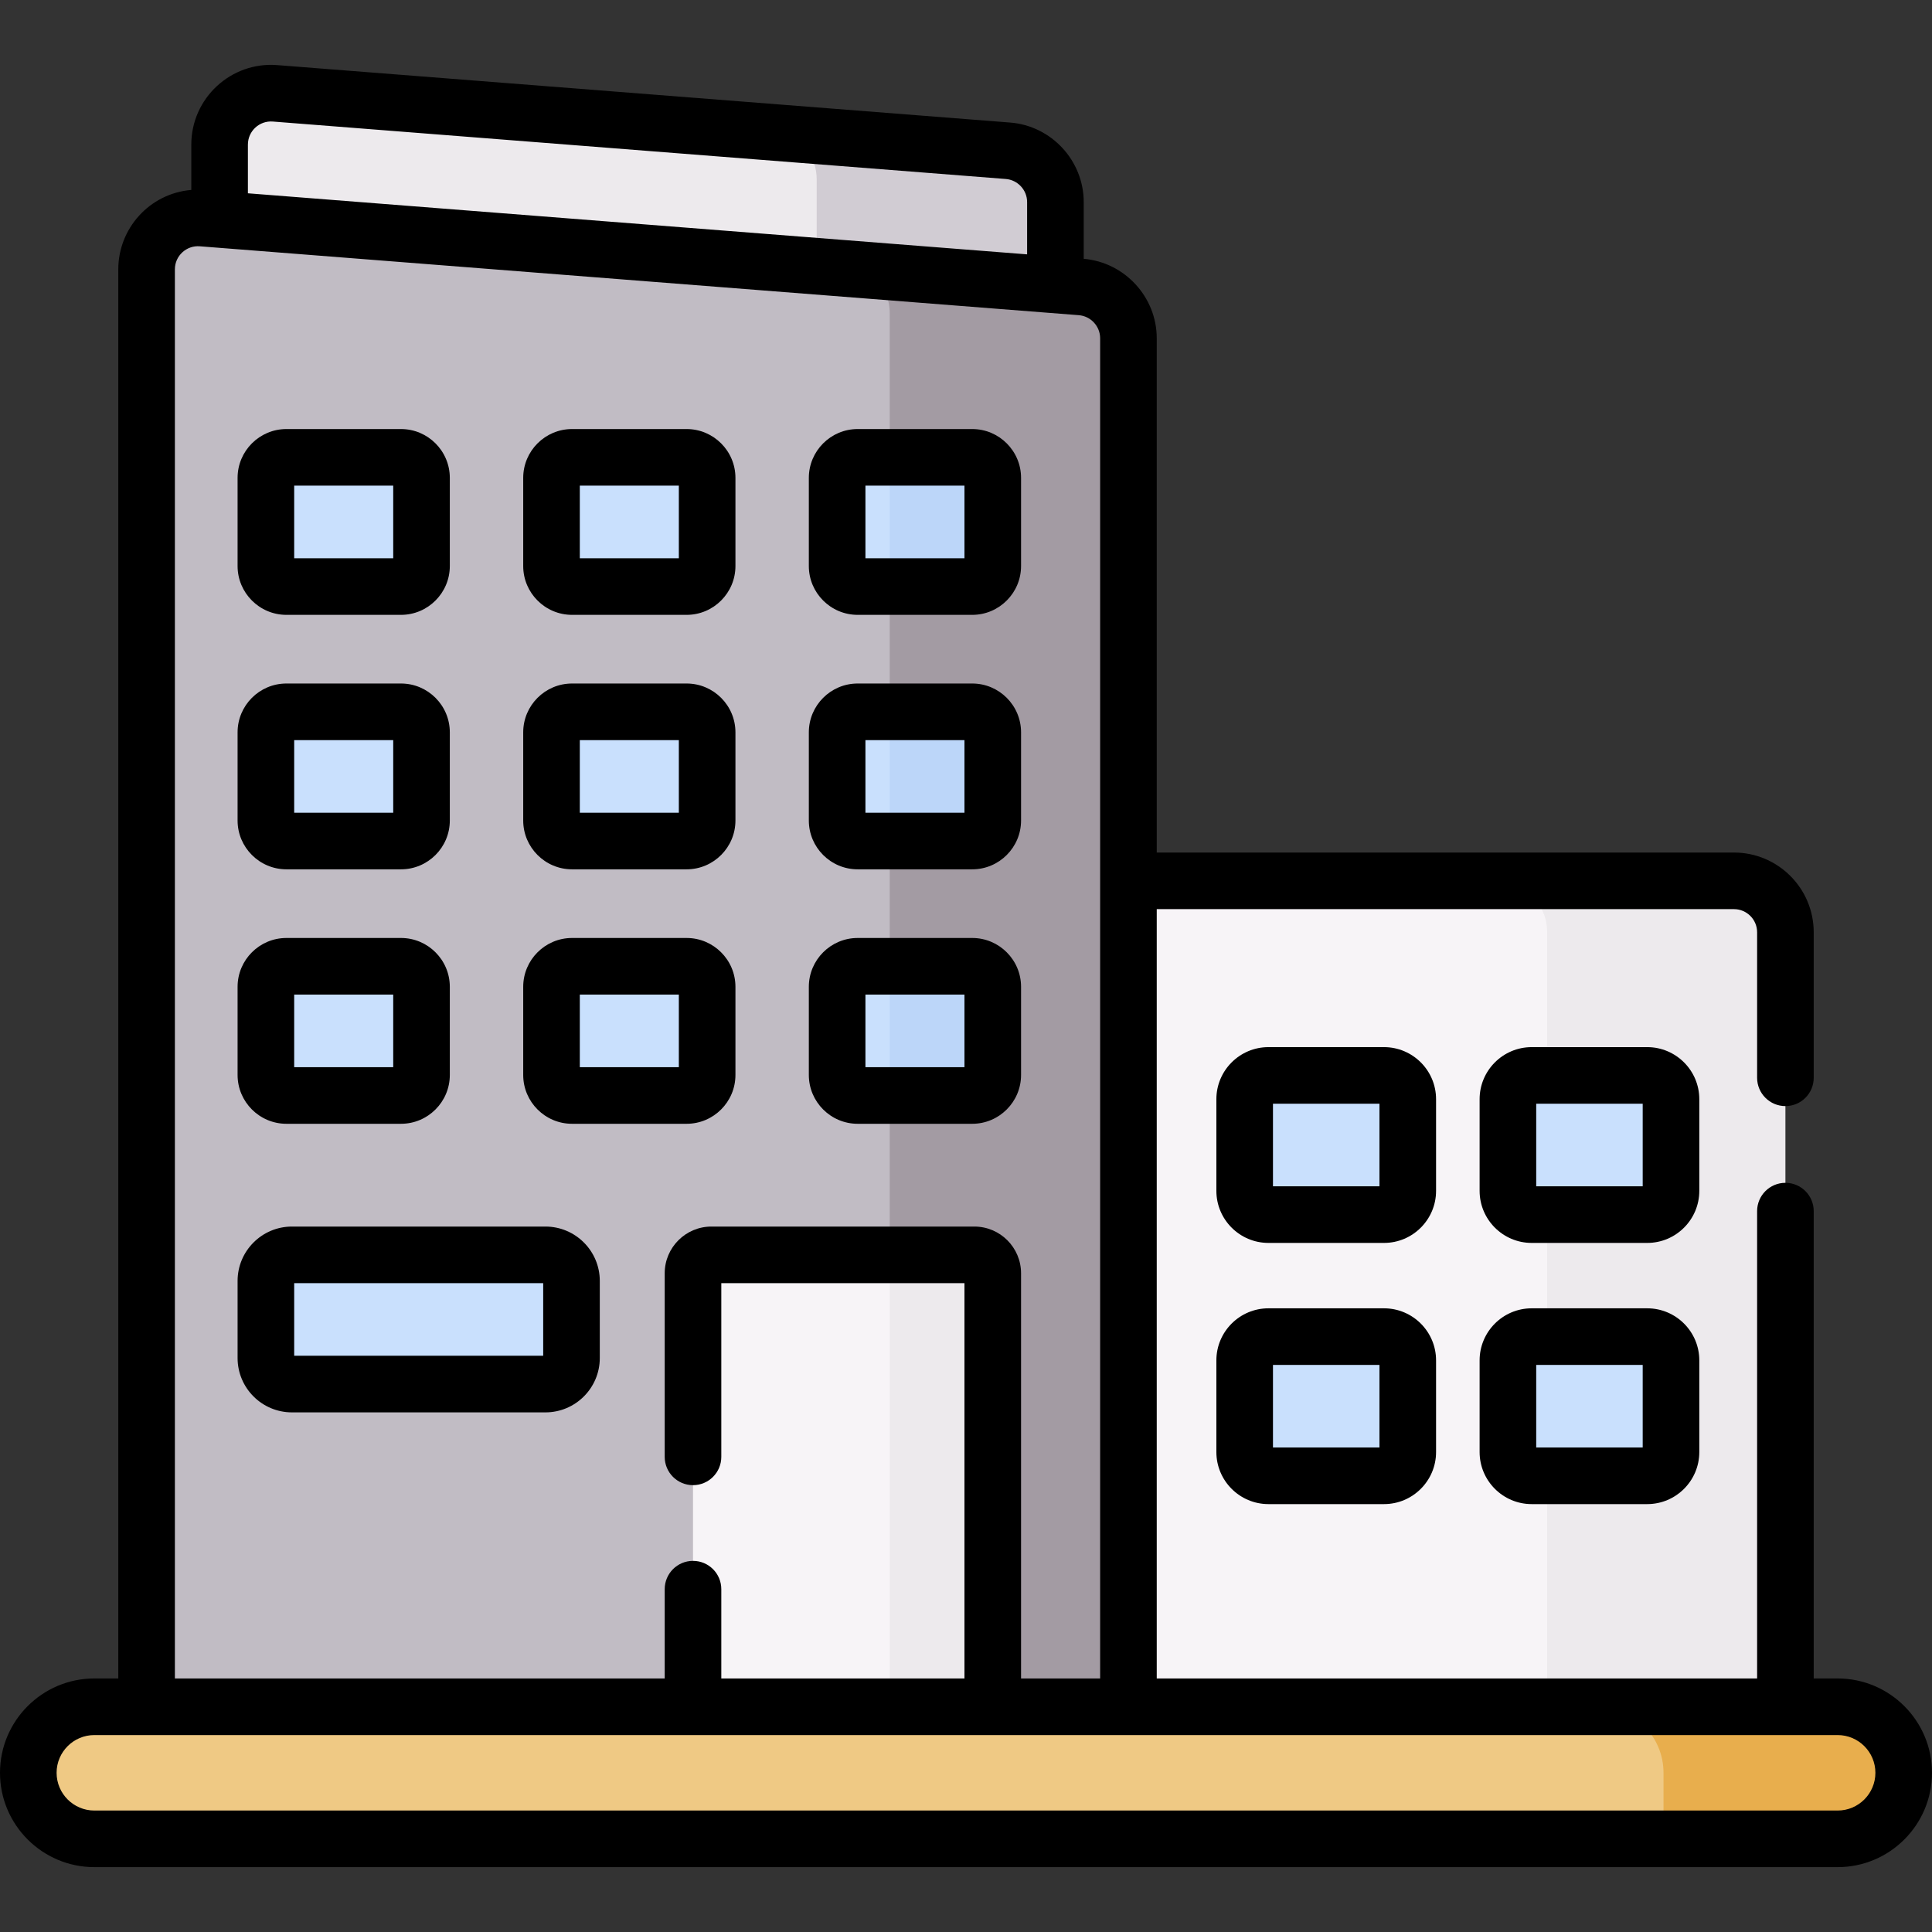
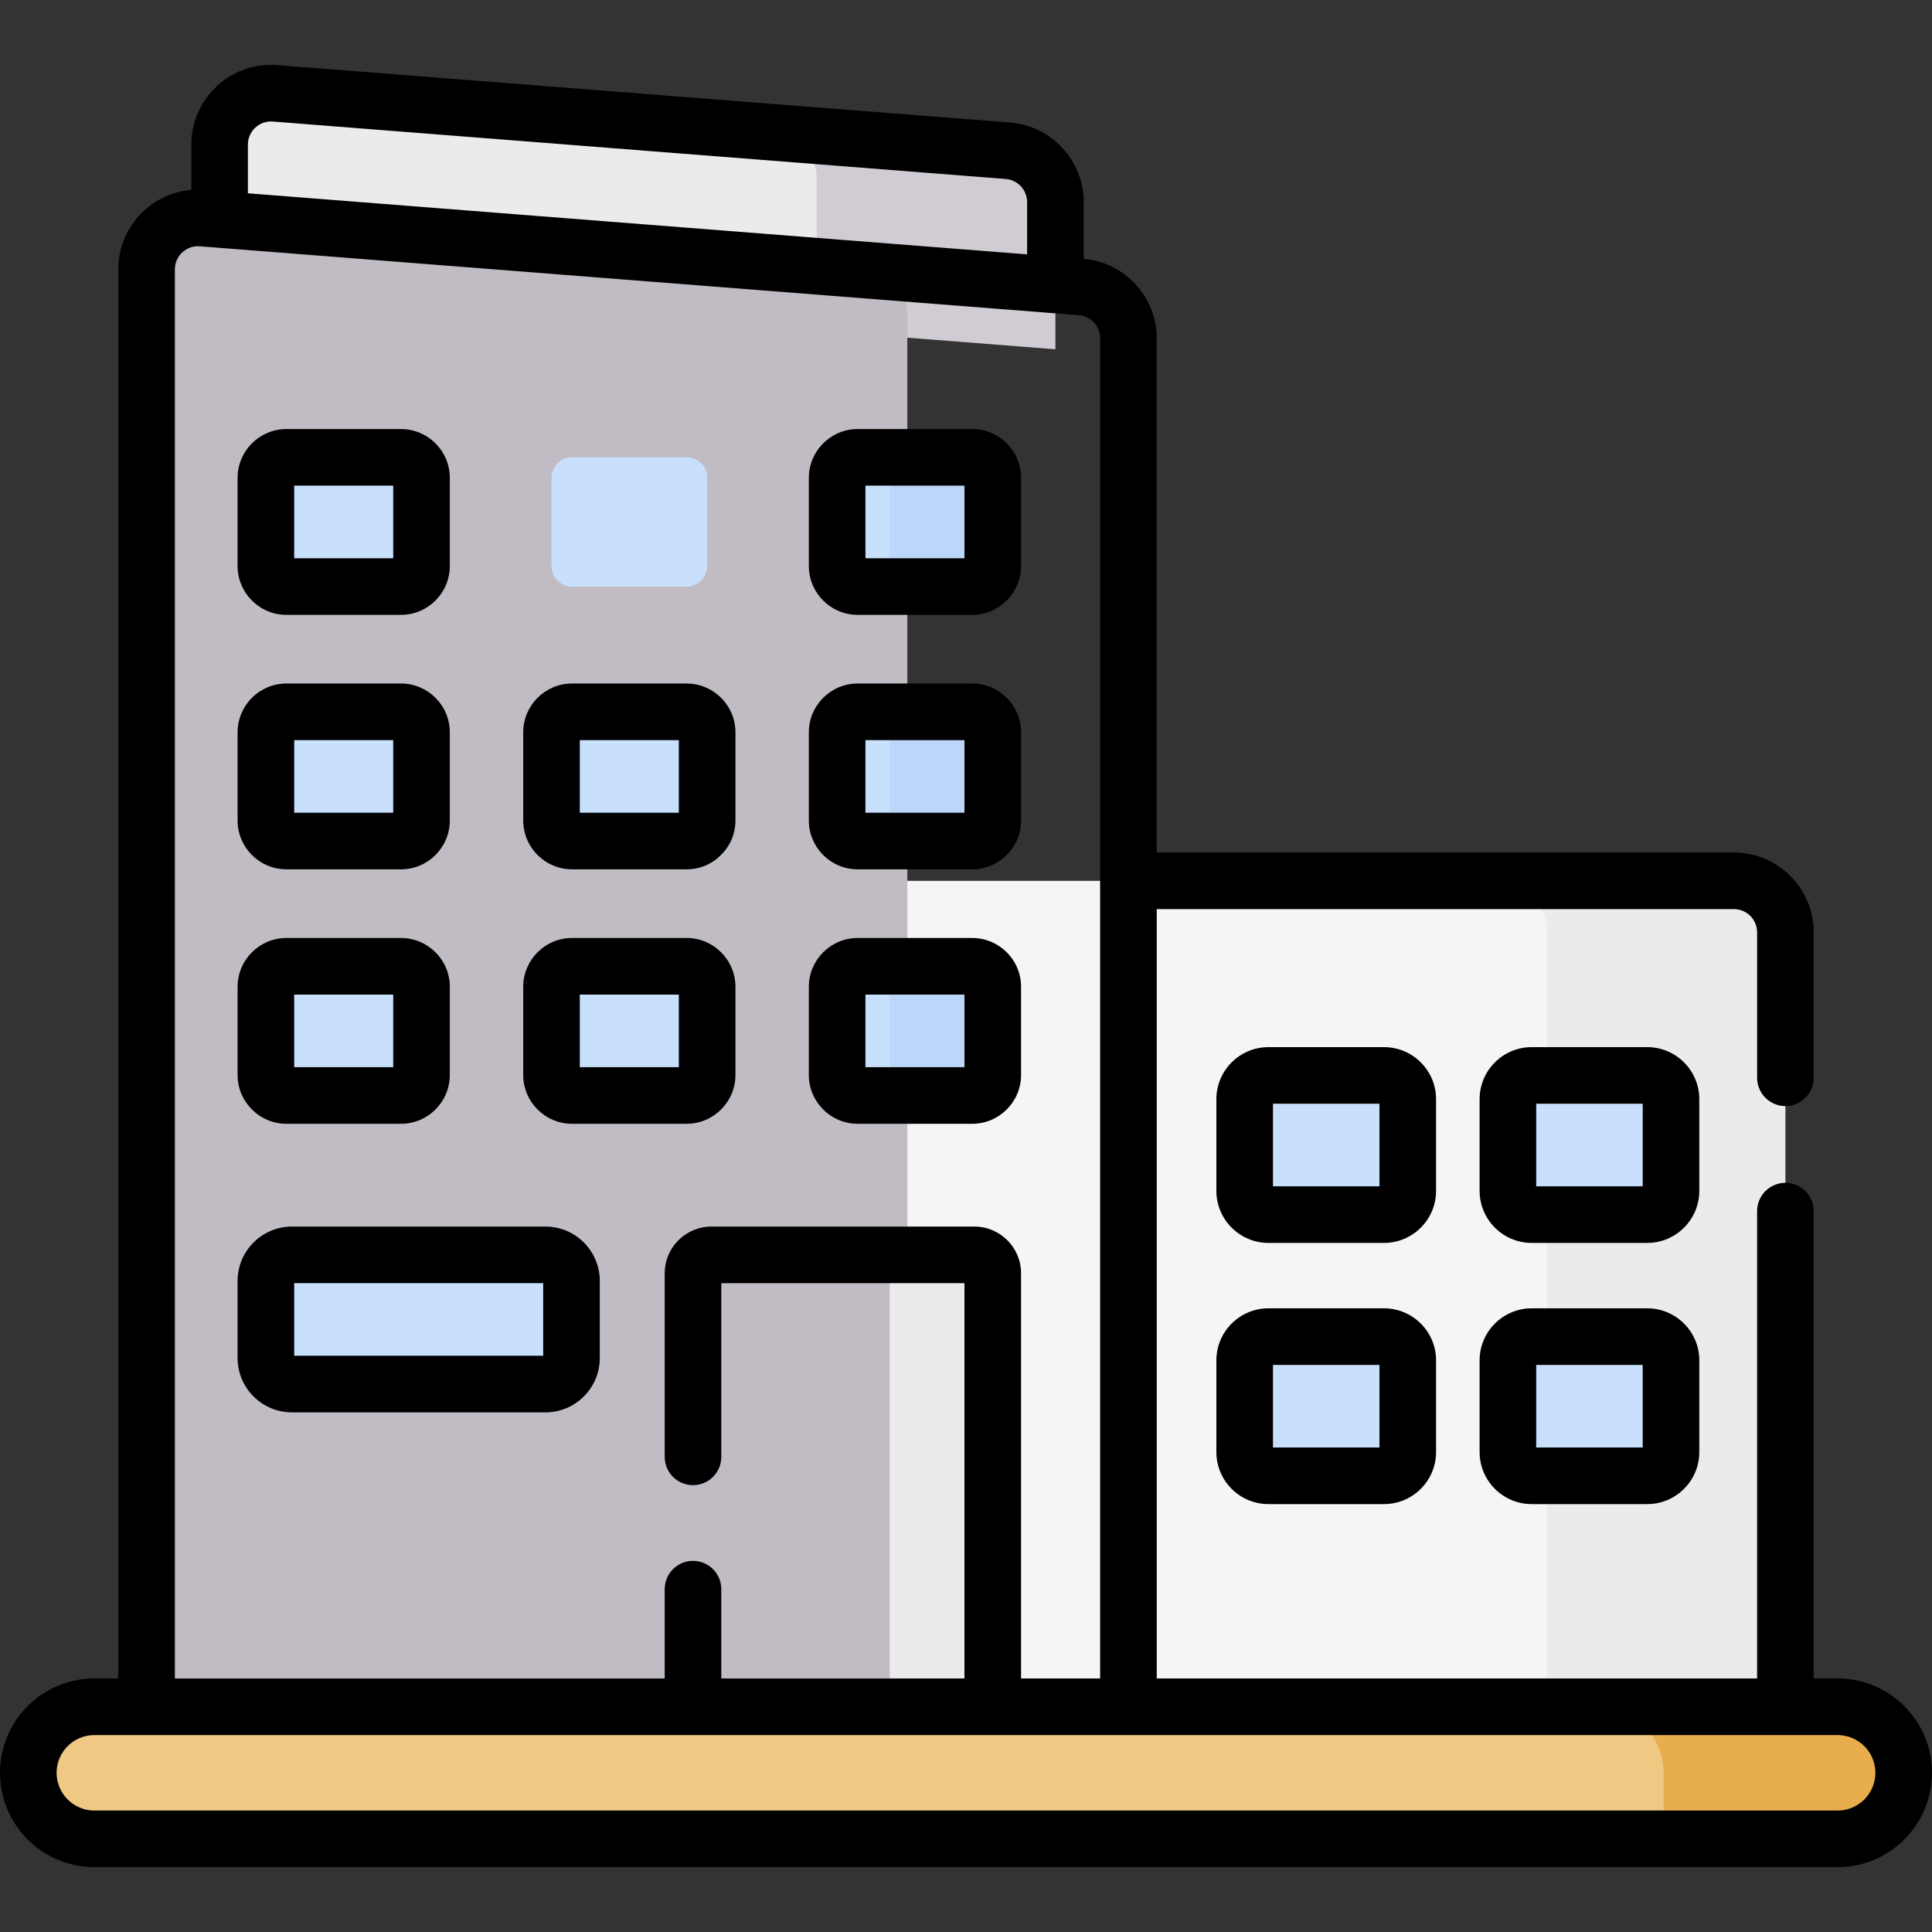
<svg xmlns="http://www.w3.org/2000/svg" id="Capa_1" enable-background="new 0 0 512 512" height="512" viewBox="0 0 512 512" width="512">
  <rect x="0" y="0" width="512" height="512" fill="#333333" stroke="none" />
  <g>
    <g>
      <g>
        <g>
          <g>
            <g>
              <path d="m399.612 233.43h-166.013v228.162h179.643v-214.532c0-7.527-6.102-13.63-13.63-13.63z" fill="#f7f4f7" />
              <path d="m459.523 233.43h-63.144c7.528 0 13.63 6.102 13.63 13.63v214.532h63.144v-214.532c0-7.527-6.102-13.63-13.63-13.63z" fill="#edeaed" />
              <g>
                <g>
                  <g>
                    <path d="m214.419 35.824-141.526-11.092c-7.923-.621-14.695 5.641-14.695 13.588v36.882l162.902 12.767v-40.426c0-4.961-2.665-9.335-6.681-11.719z" fill="#edeaed" />
                  </g>
                  <path d="m267.133 39.955-58.155-4.558c4.445 2.262 7.455 6.872 7.455 12.146v40.06l63.265 4.958v-39.018c0-7.114-5.472-13.032-12.565-13.588z" fill="#d1ccd3" />
                  <path d="m234.896 72.006-181.354-14.213c-7.923-.621-14.695 5.641-14.695 13.588v390.211h201.604v-378.621c0-4.48-2.177-8.475-5.555-10.965z" fill="#c1bcc4" />
-                   <path d="m286.484 76.049-56.844-4.455c3.712 2.447 6.144 6.641 6.144 11.377v378.621h63.265v-371.955c0-7.114-5.473-13.032-12.565-13.588z" fill="#a39ba3" />
                  <g fill="#c9e0fd">
                    <g>
                      <path d="m106.264 155.443h-30.359c-3.006 0-5.442-2.437-5.442-5.442v-23.357c0-3.006 2.437-5.442 5.442-5.442h30.358c3.006 0 5.442 2.437 5.442 5.442v23.356c.001 3.006-2.435 5.443-5.441 5.443z" />
                      <path d="m181.957 155.443h-30.358c-3.006 0-5.442-2.437-5.442-5.442v-23.357c0-3.006 2.437-5.442 5.442-5.442h30.358c3.006 0 5.442 2.437 5.442 5.442v23.356c0 3.006-2.436 5.443-5.442 5.443z" />
                      <path d="m240.451 121.2h-13.159c-3.006 0-5.442 2.437-5.442 5.442v23.358c0 3.006 2.437 5.442 5.442 5.442h13.159z" />
                    </g>
                    <g>
                      <path d="m106.264 222.879h-30.359c-3.006 0-5.442-2.437-5.442-5.442v-23.357c0-3.006 2.437-5.442 5.442-5.442h30.358c3.006 0 5.442 2.437 5.442 5.442v23.357c.001 3.005-2.435 5.442-5.441 5.442z" />
-                       <path d="m181.957 222.879h-30.358c-3.006 0-5.442-2.437-5.442-5.442v-23.357c0-3.006 2.437-5.442 5.442-5.442h30.358c3.006 0 5.442 2.437 5.442 5.442v23.357c0 3.005-2.436 5.442-5.442 5.442z" />
+                       <path d="m181.957 222.879h-30.358v-23.357c0-3.006 2.437-5.442 5.442-5.442h30.358c3.006 0 5.442 2.437 5.442 5.442v23.357c0 3.005-2.436 5.442-5.442 5.442z" />
                      <path d="m240.451 188.637h-13.159c-3.006 0-5.442 2.437-5.442 5.442v23.357c0 3.006 2.437 5.442 5.442 5.442h13.159z" />
                    </g>
                    <g>
                      <path d="m106.264 290.316h-30.359c-3.006 0-5.442-2.437-5.442-5.442v-23.357c0-3.006 2.437-5.442 5.442-5.442h30.358c3.006 0 5.442 2.437 5.442 5.442v23.357c.001 3.005-2.435 5.442-5.441 5.442z" />
                      <path d="m144.551 366.793h-67.188c-3.811 0-6.9-3.089-6.9-6.9v-20.442c0-3.811 3.089-6.9 6.9-6.9h67.188c3.811 0 6.9 3.089 6.9 6.9v20.442c0 3.811-3.089 6.9-6.9 6.9z" />
                      <path d="m181.957 290.316h-30.358c-3.006 0-5.442-2.437-5.442-5.442v-23.357c0-3.006 2.437-5.442 5.442-5.442h30.358c3.006 0 5.442 2.437 5.442 5.442v23.357c0 3.005-2.436 5.442-5.442 5.442z" />
                      <path d="m240.451 256.074h-13.159c-3.006 0-5.442 2.437-5.442 5.442v23.357c0 3.006 2.437 5.442 5.442 5.442h13.159z" />
                    </g>
                  </g>
                </g>
-                 <path d="m188.533 332.551c-2.695 0-4.879 2.185-4.879 4.879v124.162h56.797v-129.041z" fill="#f7f4f7" />
                <path d="m258.213 332.551h-22.429v129.041h27.308v-124.162c0-2.694-2.184-4.879-4.879-4.879z" fill="#edeaed" />
              </g>
            </g>
          </g>
          <path d="m425.015 452.311h-400.015c-9.665 0-17.5 7.835-17.5 17.5s7.835 17.5 17.5 17.5h415.849l1.667-2.227v-15.273c-.001-9.665-7.836-17.5-17.501-17.5z" fill="#efc984" />
          <path d="m487 452.311h-63.651c9.665 0 17.5 7.835 17.5 17.5v17.5h46.151c9.665 0 17.5-7.835 17.5-17.5s-7.835-17.5-17.5-17.5z" fill="#e8ae4d" />
        </g>
        <g fill="#bcd6f9">
          <path d="m263.092 150v-23.357c0-3.006-2.437-5.442-5.442-5.442h-21.866v34.242h21.866c3.006 0 5.442-2.437 5.442-5.443z" />
          <path d="m263.092 217.437v-23.357c0-3.006-2.437-5.442-5.442-5.442h-21.866v34.242h21.866c3.006-.001 5.442-2.438 5.442-5.443z" />
          <path d="m263.092 284.873v-23.357c0-3.006-2.437-5.442-5.442-5.442h-21.866v34.242h21.866c3.006 0 5.442-2.437 5.442-5.443z" />
        </g>
      </g>
      <g fill="#c9e0fd">
        <g>
          <path d="m366.776 321.886h-30.628c-3.478 0-6.297-2.819-6.297-6.297v-24.294c0-3.478 2.819-6.297 6.297-6.297h30.628c3.478 0 6.297 2.819 6.297 6.297v24.294c0 3.478-2.819 6.297-6.297 6.297z" />
          <path d="m366.776 391.103h-30.628c-3.478 0-6.297-2.819-6.297-6.297v-24.294c0-3.478 2.819-6.297 6.297-6.297h30.628c3.478 0 6.297 2.819 6.297 6.297v24.294c0 3.478-2.819 6.297-6.297 6.297z" />
        </g>
        <g>
          <path d="m436.537 321.886h-30.628c-3.478 0-6.297-2.819-6.297-6.297v-24.294c0-3.478 2.819-6.297 6.297-6.297h30.628c3.478 0 6.297 2.819 6.297 6.297v24.294c-.001 3.478-2.82 6.297-6.297 6.297z" />
          <path d="m436.537 391.103h-30.628c-3.478 0-6.297-2.819-6.297-6.297v-24.294c0-3.478 2.819-6.297 6.297-6.297h30.628c3.478 0 6.297 2.819 6.297 6.297v24.294c-.001 3.478-2.82 6.297-6.297 6.297z" />
        </g>
      </g>
    </g>
    <g>
      <g>
        <path d="m487 444.811h-6.347v-123.851c0-4.142-3.357-7.5-7.5-7.5s-7.5 3.358-7.5 7.5v123.852h-159.104v-203.88h152.975c3.38 0 6.13 2.75 6.13 6.129v38.565c0 4.142 3.357 7.5 7.5 7.5s7.5-3.358 7.5-7.5v-38.565c0-11.651-9.479-21.129-21.13-21.129h-152.975v-136.294c0-10.913-8.491-20.13-19.352-21.049v-15.045c0-10.956-8.556-20.209-19.479-21.065l-194.24-15.224c-12.265-.969-22.78 8.758-22.78 21.065v12.011c-11.123.95-19.351 10.254-19.351 21.05v373.429h-6.347c-13.785 0-25 11.215-25 25s11.215 25 25 25h462c13.785 0 25-11.215 25-25s-11.215-24.999-25-24.999zm-421.302-406.49c0-3.592 3.057-6.392 6.609-6.111l194.24 15.223c3.168.249 5.65 2.933 5.65 6.111v13.863l-206.5-16.184v-12.902zm-19.351 33.061c0-3.621 3.097-6.399 6.608-6.111l232.942 18.256c3.169.249 5.651 2.933 5.651 6.111v355.173h-20.957v-107.38c0-6.826-5.553-12.379-12.379-12.379h-69.68c-6.826 0-12.379 5.553-12.379 12.379v48.653c0 4.142 3.358 7.5 7.5 7.5s7.5-3.358 7.5-7.5v-46.032h64.438v104.759h-64.438v-23.664c0-4.142-3.358-7.5-7.5-7.5s-7.5 3.358-7.5 7.5v23.664h-129.806zm440.653 408.429h-462c-5.514 0-10-4.486-10-10s4.486-10 10-10h462c5.514 0 10 4.486 10 10s-4.486 10-10 10z" />
        <path d="m75.905 162.943h30.358c7.137 0 12.943-5.806 12.943-12.942v-23.357c0-7.136-5.806-12.942-12.943-12.942h-30.358c-7.136 0-12.942 5.806-12.942 12.942v23.357c0 7.136 5.806 12.942 12.942 12.942zm2.058-34.242h26.244v19.242h-26.244z" />
-         <path d="m151.599 162.943h30.358c7.136 0 12.942-5.806 12.942-12.942v-23.357c0-7.136-5.806-12.942-12.942-12.942h-30.358c-7.136 0-12.942 5.806-12.942 12.942v23.357c-.001 7.136 5.805 12.942 12.942 12.942zm2.057-34.242h26.243v19.242h-26.243z" />
        <path d="m227.292 162.943h30.358c7.137 0 12.942-5.806 12.942-12.942v-23.357c0-7.136-5.806-12.942-12.942-12.942h-30.358c-7.136 0-12.942 5.806-12.942 12.942v23.357c-.001 7.136 5.805 12.942 12.942 12.942zm2.057-34.242h26.243v19.242h-26.243z" />
        <path d="m75.905 230.38h30.358c7.137 0 12.943-5.806 12.943-12.942v-23.358c0-7.136-5.806-12.942-12.943-12.942h-30.358c-7.136 0-12.942 5.806-12.942 12.942v23.357c0 7.137 5.806 12.943 12.942 12.943zm2.058-34.242h26.244v19.242h-26.244z" />
        <path d="m151.599 230.38h30.358c7.136 0 12.942-5.806 12.942-12.942v-23.358c0-7.136-5.806-12.942-12.942-12.942h-30.358c-7.136 0-12.942 5.806-12.942 12.942v23.357c-.001 7.137 5.805 12.943 12.942 12.943zm2.057-34.242h26.243v19.242h-26.243z" />
        <path d="m227.292 230.38h30.358c7.137 0 12.942-5.806 12.942-12.942v-23.358c0-7.136-5.806-12.942-12.942-12.942h-30.358c-7.136 0-12.942 5.806-12.942 12.942v23.357c-.001 7.137 5.805 12.943 12.942 12.943zm2.057-34.242h26.243v19.242h-26.243z" />
        <path d="m75.905 297.816h30.358c7.137 0 12.943-5.806 12.943-12.942v-23.357c0-7.136-5.806-12.942-12.943-12.942h-30.358c-7.136 0-12.942 5.806-12.942 12.942v23.357c0 7.136 5.806 12.942 12.942 12.942zm2.058-34.242h26.244v19.242h-26.244z" />
        <path d="m144.551 325.052h-67.188c-7.94 0-14.4 6.46-14.4 14.4v20.442c0 7.94 6.46 14.4 14.4 14.4h67.188c7.94 0 14.4-6.46 14.4-14.4v-20.442c0-7.94-6.46-14.4-14.4-14.4zm-.6 34.242h-65.988v-19.242h65.988z" />
        <path d="m151.599 297.816h30.358c7.136 0 12.942-5.806 12.942-12.942v-23.357c0-7.136-5.806-12.942-12.942-12.942h-30.358c-7.136 0-12.942 5.806-12.942 12.942v23.357c-.001 7.136 5.805 12.942 12.942 12.942zm2.057-34.242h26.243v19.242h-26.243z" />
        <path d="m227.292 297.816h30.358c7.137 0 12.942-5.806 12.942-12.942v-23.357c0-7.136-5.806-12.942-12.942-12.942h-30.358c-7.136 0-12.942 5.806-12.942 12.942v23.357c-.001 7.136 5.805 12.942 12.942 12.942zm2.057-34.242h26.243v19.242h-26.243z" />
        <path d="m380.573 291.297c0-7.607-6.189-13.797-13.797-13.797h-30.628c-7.607 0-13.797 6.189-13.797 13.797v24.293c0 7.607 6.189 13.797 13.797 13.797h30.628c7.607 0 13.797-6.189 13.797-13.797zm-15 23.09h-28.222v-21.887h28.222z" />
        <path d="m366.776 346.717h-30.628c-7.607 0-13.797 6.189-13.797 13.797v24.293c0 7.607 6.189 13.797 13.797 13.797h30.628c7.607 0 13.797-6.189 13.797-13.797v-24.293c0-7.608-6.189-13.797-13.797-13.797zm-1.203 36.887h-28.222v-21.887h28.222z" />
        <path d="m450.333 291.297c0-7.607-6.189-13.797-13.797-13.797h-30.627c-7.607 0-13.797 6.189-13.797 13.797v24.293c0 7.607 6.189 13.797 13.797 13.797h30.627c7.607 0 13.797-6.189 13.797-13.797zm-15 23.09h-28.221v-21.887h28.221z" />
        <path d="m436.536 346.717h-30.627c-7.607 0-13.797 6.189-13.797 13.797v24.293c0 7.607 6.189 13.797 13.797 13.797h30.627c7.607 0 13.797-6.189 13.797-13.797v-24.293c0-7.608-6.189-13.797-13.797-13.797zm-1.203 36.887h-28.221v-21.887h28.221z" />
      </g>
    </g>
  </g>
</svg>